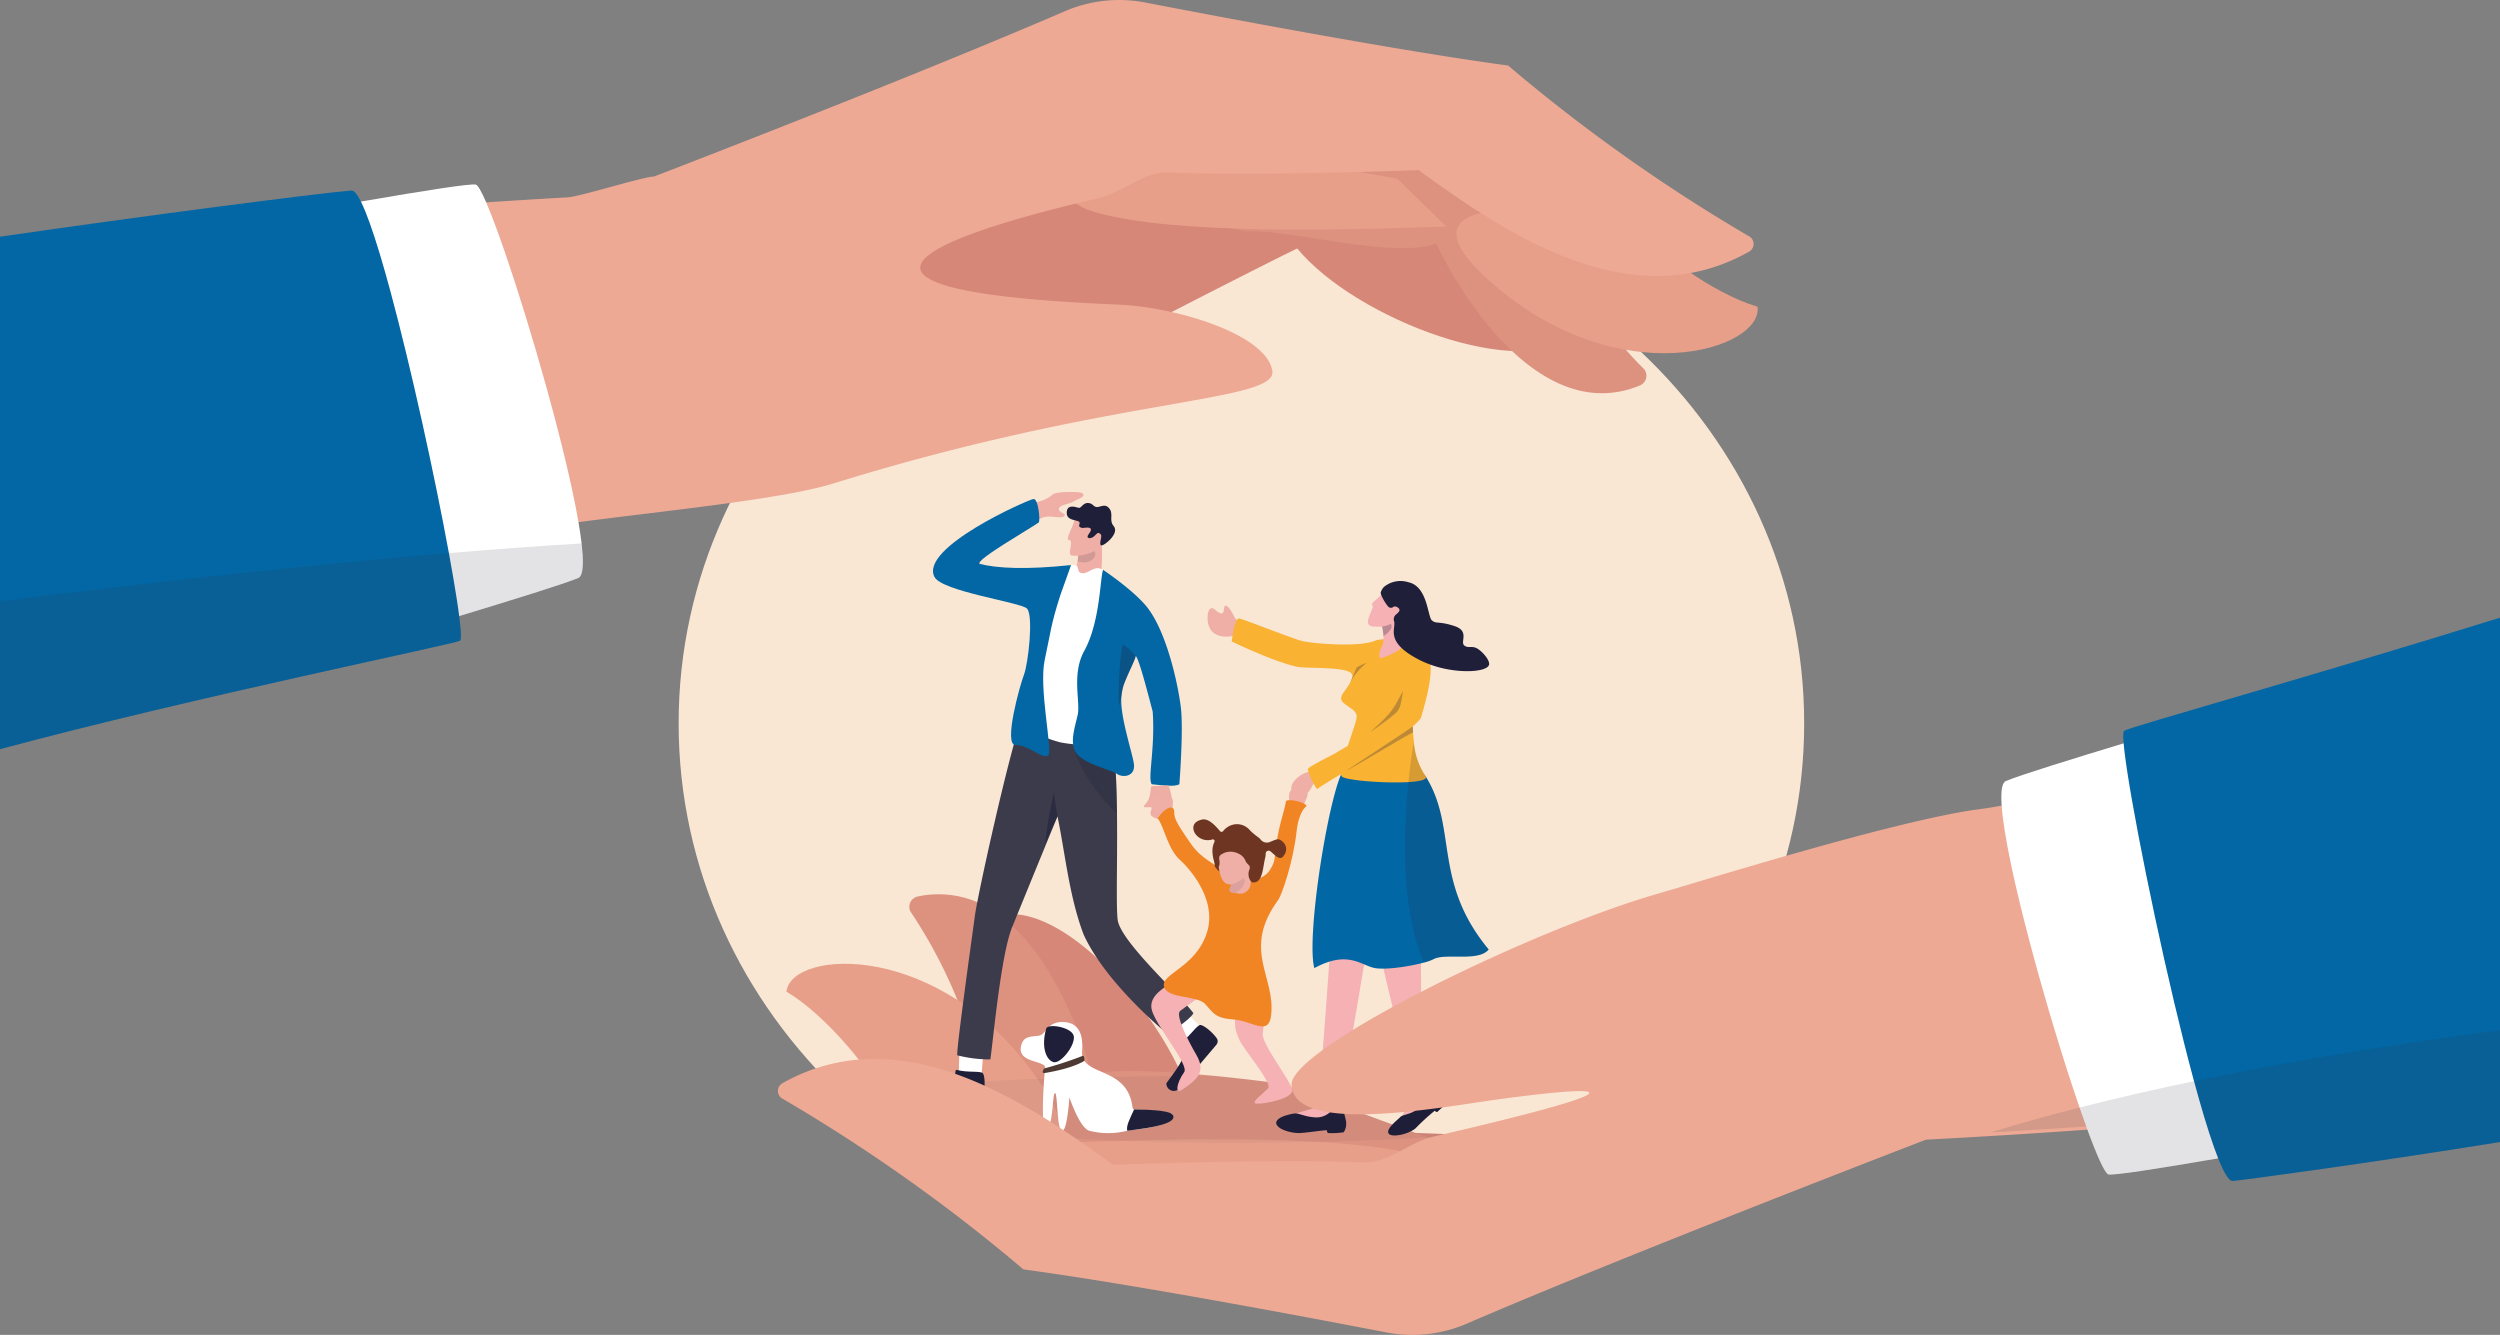
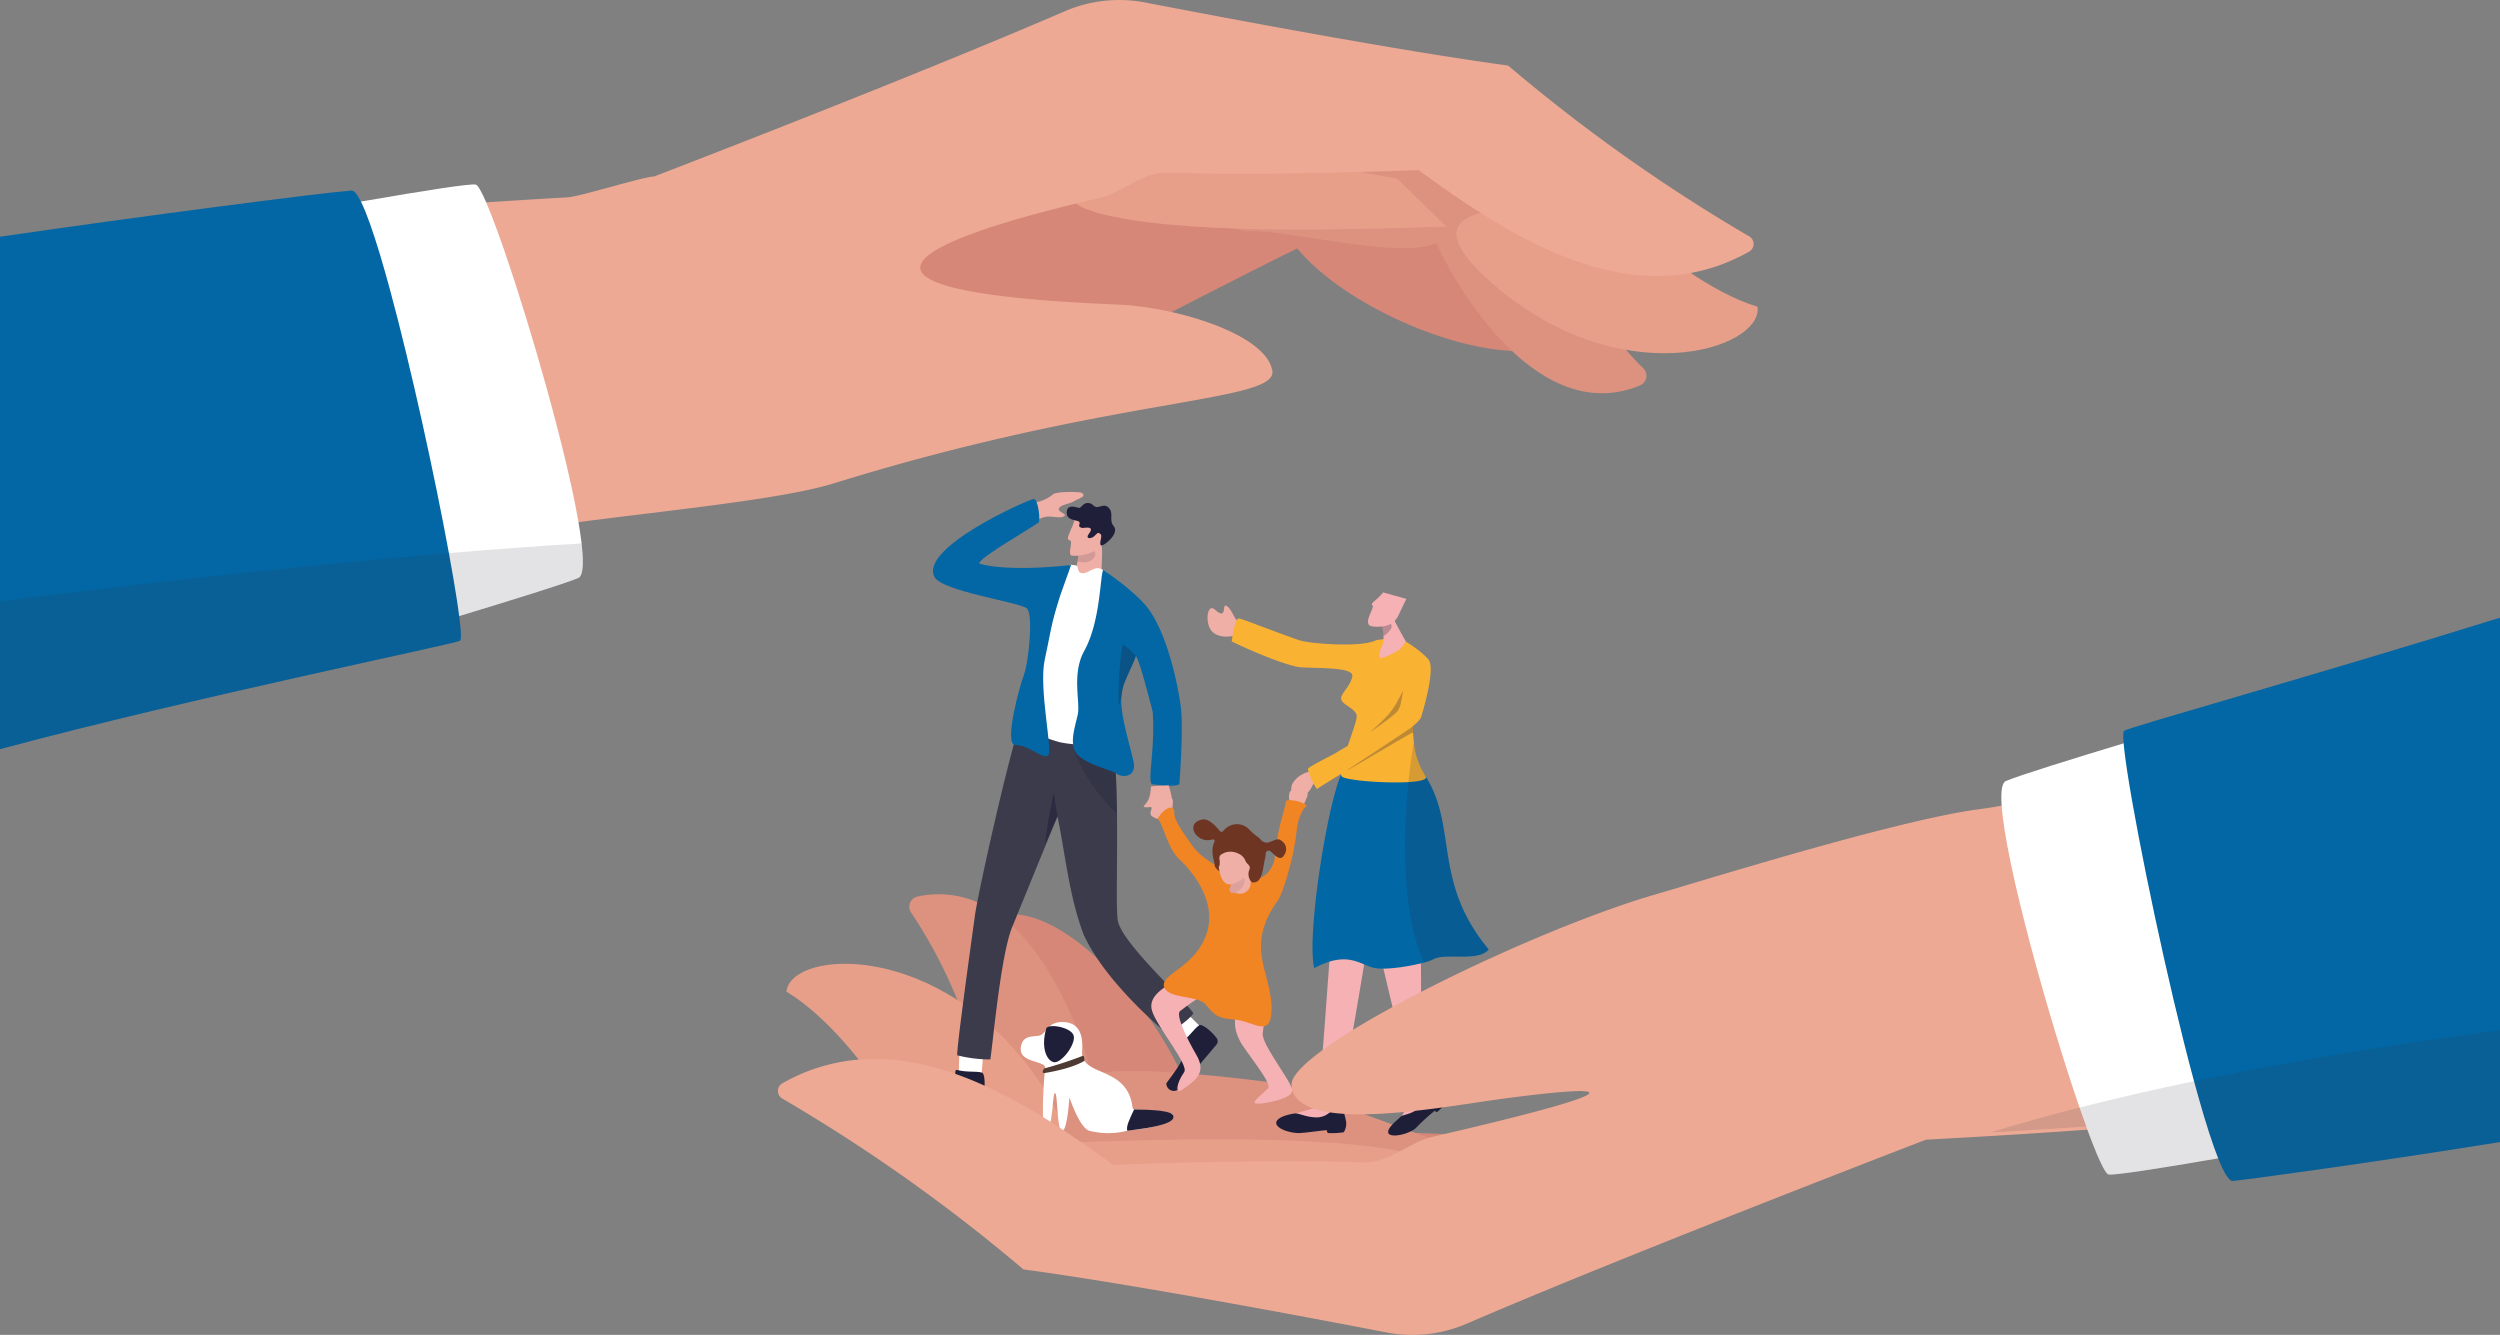
<svg xmlns="http://www.w3.org/2000/svg" id="グループ_19174" data-name="グループ 19174" width="426.145" height="227.542" viewBox="0 0 426.145 227.542">
  <rect x="0" y="0" width="426.145" height="227.542" fill="#808080" stroke="none" />
  <defs>
    <clipPath id="clip-path">
      <rect id="長方形_3187" data-name="長方形 3187" width="426.145" height="227.541" fill="none" />
    </clipPath>
    <clipPath id="clip-path-3">
      <rect id="長方形_3171" data-name="長方形 3171" width="126.481" height="11.426" fill="none" />
    </clipPath>
    <clipPath id="clip-path-4">
      <rect id="長方形_3172" data-name="長方形 3172" width="3.074" height="2.995" fill="none" />
    </clipPath>
    <clipPath id="clip-path-5">
      <rect id="長方形_3173" data-name="長方形 3173" width="2.107" height="8.691" fill="none" />
    </clipPath>
    <clipPath id="clip-path-6">
      <rect id="長方形_3174" data-name="長方形 3174" width="7.342" height="11.156" fill="none" />
    </clipPath>
    <clipPath id="clip-path-7">
      <rect id="長方形_3175" data-name="長方形 3175" width="2.908" height="10.729" fill="none" />
    </clipPath>
    <clipPath id="clip-path-8">
      <rect id="長方形_3176" data-name="長方形 3176" width="2.582" height="3.502" fill="none" />
    </clipPath>
    <clipPath id="clip-path-9">
      <rect id="長方形_3177" data-name="長方形 3177" width="6.803" height="4.052" fill="none" />
    </clipPath>
    <clipPath id="clip-path-10">
      <rect id="長方形_3178" data-name="長方形 3178" width="6.355" height="4.672" fill="none" />
    </clipPath>
    <clipPath id="clip-path-11">
      <rect id="長方形_3179" data-name="長方形 3179" width="1.665" height="2.495" fill="none" />
    </clipPath>
    <clipPath id="clip-path-12">
      <rect id="長方形_3180" data-name="長方形 3180" width="5.638" height="7.067" fill="none" />
    </clipPath>
    <clipPath id="clip-path-13">
      <rect id="長方形_3181" data-name="長方形 3181" width="11.344" height="7.56" fill="none" />
    </clipPath>
    <clipPath id="clip-path-14">
-       <rect id="長方形_3182" data-name="長方形 3182" width="2.767" height="3.304" fill="none" />
-     </clipPath>
+       </clipPath>
    <clipPath id="clip-path-15">
      <rect id="長方形_3183" data-name="長方形 3183" width="14.262" height="37.63" fill="none" />
    </clipPath>
    <clipPath id="clip-path-16">
      <rect id="長方形_3184" data-name="長方形 3184" width="86.854" height="25.688" fill="none" />
    </clipPath>
    <clipPath id="clip-path-17">
      <rect id="長方形_3185" data-name="長方形 3185" width="99.353" height="35.07" fill="none" />
    </clipPath>
  </defs>
  <g id="グループ_19173" data-name="グループ 19173" clip-path="url(#clip-path)">
    <g id="グループ_19172" data-name="グループ 19172" transform="translate(0 0.001)">
      <g id="グループ_19171" data-name="グループ 19171" clip-path="url(#clip-path)">
-         <path id="パス_18229" data-name="パス 18229" d="M1006.223,324.858c0,49.67-42.949,89.936-95.929,89.936s-95.929-40.266-95.929-89.936,42.949-89.936,95.929-89.936,95.929,40.266,95.929,89.936" transform="translate(-698.686 -201.552)" fill="#f9e7d4" />
        <path id="パス_18230" data-name="パス 18230" d="M1271.658,1151.684l-59.636,6.695-2.435.273-10.257,1.152-10.2-14.269-5.4-7.551s-.108-.7-.334-1.9c-.044-.23-.091-.479-.144-.743a101.5,101.5,0,0,0-2.628-10.422c-2.085-6.668-5.3-14.039-9.9-17.262-1.54-2.187-13.526-7.739-1.776-10.421l.048-.011c9.742-2.2,24.468,13.029,30.842,26.871.075.163.149.328.223.492a34.988,34.988,0,0,1,2.6,8.043c2.15.186,18.9.984,37.12,1.668,1.726.065,3.468.129,5.209.19q1.881.068,3.763.132c7.818.268,15.516.493,22.077.621Z" transform="translate(-998.525 -941.182)" fill="#d68778" />
        <path id="パス_18231" data-name="パス 18231" d="M1182.922,1115.894l-33.476,21.988-1.462.96s-.342-.246-.973-.687c-2.791-1.953-11.222-7.754-20.455-13.117a122.2,122.2,0,0,0-16.915-8.431,41.5,41.5,0,0,0-4.223-1.374,7.667,7.667,0,0,0,.079-1.482,39.851,39.851,0,0,0-1.384-7.986q-.1-.381-.2-.774a110.457,110.457,0,0,0-4.762-13.84,83.4,83.4,0,0,0-8-15.074,1.8,1.8,0,0,1,1.332-2.6,16.9,16.9,0,0,1,13.894,3.256c9.31,6.876,14.307,21.632,15.61,27.032,3.448-.715,9.317-.6,15.28-.172,1.851.132,3.712.293,5.511.467,4.643.449,8.885.989,11.53,1.345l2.139.784,12.081,4.426,8.676,3.179,2.148.787.26.1Z" transform="translate(-935.95 -920.685)" fill="#dd9280" />
        <path id="パス_18232" data-name="パス 18232" d="M961.191,1180.715c-2.808-5.648-10.477-15.26-17.489-19.434.808-7.26,26.448-8.924,42.97,15.128s-25.481,4.306-25.481,4.306" transform="translate(-809.651 -992.25)" fill="#e89f89" />
        <path id="パス_18233" data-name="パス 18233" d="M1287.611,1367.736c17.353-.583,46.581-1.457,59.93,2.476s-8.968,13.253-8.968,13.253l-42.624-7.573Z" transform="translate(-1104.708 -1173.012)" fill="#e89f89" />
        <path id="パス_18234" data-name="パス 18234" d="M1225.577,593.121a15.47,15.47,0,0,1,2.615-1.05,5.92,5.92,0,0,0,2.714-1.279c.672-.616,4.657-.476,4.954-.3,1.031.6-.722,1.056-1.312,1.435-.758.487-2.494.6-2.576,1.329-.058.518,1.284.8.983,1.132-.62.674-2.28-.158-3.664.3-1.206.4-1.893,1.292-2.442,1.323s-1.272-2.889-1.272-2.889" transform="translate(-1051.486 -506.485)" fill="#efaea6" />
        <g id="グループ_19128" data-name="グループ 19128" transform="translate(145.564 183.38)" opacity="0.06">
          <g id="グループ_19127" data-name="グループ 19127">
            <g id="グループ_19126" data-name="グループ 19126" clip-path="url(#clip-path-3)">
-               <path id="パス_18235" data-name="パス 18235" d="M1151.234,1296.689c0,1.739-8.462,3.3-21.814,4.345-1.935.152-3.973.293-6.1.422-.239.016-.48.03-.722.043-9.7.574-21.235.9-33.619.9-8.79,0-17.285-.24-25.057-.649l-1.014-.054q-1.534-.085-3.029-.178c-3.955-.246-7.689-.536-11.141-.859-3.531-.331-6.769-.7-9.642-1.085-8.905-1.209-14.341-2.649-14.341-4,0-.741,1.649-1.389,4.619-1.946a144.845,144.845,0,0,1,16.4-1.653l1.381-.08c2.773-.152,5.746-.286,8.882-.4q2.559-.094,5.259-.171c6.063-.173,12.614-.283,19.441-.331q2.619-.017,5.289-.024c4.643.449,8.885.989,11.53,1.345l2.139.784,12.081,4.426,8.676,3.179c1.726.065,3.467.129,5.209.19,11.966-2.791,19.371-4.753,22.682-5.94,1.881.546,2.895,1.125,2.895,1.727" transform="translate(-1024.753 -1290.977)" fill="#32323f" />
-             </g>
+               </g>
          </g>
        </g>
        <path id="パス_18236" data-name="パス 18236" d="M1150.7,1255.775c-.082-1.546.2-5.442.2-5.442l4.092.029-.474,5.848-2.781,1.745Z" transform="translate(-987.233 -1072.726)" fill="#fff" />
        <path id="パス_18237" data-name="パス 18237" d="M1103.87,1283.9c-.428-.1-.25.306-.41.953-.366,1.481-5.755,1.512-6.568,1.644a1.273,1.273,0,0,0,.988,2.24c1.805,0,7.588,0,9.564-.015a.909.909,0,0,0,.875-.684c.358-1.43.264-3.651-.287-3.7-.833-.268-2.375-.009-4.161-.439" transform="translate(-940.694 -1101.507)" fill="#1f1f39" />
        <path id="パス_18238" data-name="パス 18238" d="M1398.168,1211.312c-1.231-.939-4.016-3.678-4.016-3.678l2.674-3.1,4.146,4.151-.474,3.249Z" transform="translate(-1196.115 -1033.435)" fill="#fff" />
        <path id="パス_18239" data-name="パス 18239" d="M1402.017,1232.955c-.356.259.071.389.46.93.891,1.238-2.579,5.363-3.005,6.067a1.273,1.273,0,0,0,2.346.7c1.167-1.378,4.92-5.776,6.187-7.292a.909.909,0,0,0,.046-1.11c-.857-1.2-2.609-2.568-3-2.179-.744.46-1.547,1.8-3.031,2.884" transform="translate(-1200.657 -1055.284)" fill="#1f1f39" />
        <path id="パス_18240" data-name="パス 18240" d="M1159.615,863.635c-2.294,6.5-7.442,29.934-7.9,33.326s-3.178,22.753-3.021,23.883a22.79,22.79,0,0,0,5.638.7c.455-2.827,1.76-17.707,3.711-22.515s7.736-18.915,7.736-18.915c1.306,6.213,1.974,13.572,4.44,20.1,3.831,8.485,14.338,17.007,14.338,17.007,2.921-1.844,4.764-3.543,4.3-3.684-2.317-3.1-12.346-12.12-12.817-15.792s.5-21.8-.861-30.733c-.14-.924-13.012-2.732-13.012-2.732Z" transform="translate(-985.523 -740.958)" fill="#3b3b4c" />
        <path id="パス_18241" data-name="パス 18241" d="M1286.823,651.29l3.511-1.424c-.147-1.671.416-5.677-.008-7.141-.465-1.606-.6-1.5-.6-1.5l-2.349,1.783-1.105.839a4.383,4.383,0,0,1,.057,1.793,9.1,9.1,0,0,1-1.064,3.079c-.5.925,1.559,2.574,1.559,2.574" transform="translate(-1102.627 -550.138)" fill="#efaea6" />
        <g id="グループ_19131" data-name="グループ 19131" transform="translate(183.644 92.868)" opacity="0.14">
          <g id="グループ_19130" data-name="グループ 19130">
            <g id="グループ_19129" data-name="グループ 19129" clip-path="url(#clip-path-4)">
              <path id="パス_18242" data-name="パス 18242" d="M1292.832,654.621a6.081,6.081,0,0,1,.03,1.966c2.361.785,3.505-1.078,2.868-1.655a16.515,16.515,0,0,0-1.794-1.15Z" transform="translate(-1292.832 -653.782)" fill="#1f1f39" />
            </g>
          </g>
        </g>
        <path id="パス_18243" data-name="パス 18243" d="M1282.619,623.7c-.2,1.2-1.7,3.407-.887,3.472s-.429,2.538.438,2.639c2.1.244,4.637-.887,5-1.881a20.022,20.022,0,0,0,.449-3.847Z" transform="translate(-1099.457 -535.108)" fill="#efaea6" />
        <path id="パス_18244" data-name="パス 18244" d="M1283.448,607.8c-.671.023-.7.178-1.151-.086s.412-.839-.444-1.054-1.805-.348-1.812-1.349c-.01-1.448,1.245-1.118,2.018-.887.5.149.715-.941,1.724-.81.791.1.66.559,1.361.682.424.074,1.318-.56,1.941.01,1.157,1.057.026,2.143.969,3.247,1.1,1.287-1.892,3.59-2.188,3.257-.346-.389.312-1.573-.044-1.894-.537-.483-.65,0-1.169.413-.554.441-1.505.392-.818-.492s.221-1.058-.386-1.037" transform="translate(-1098.212 -517.867)" fill="#1f1f39" />
        <g id="グループ_19134" data-name="グループ 19134" transform="translate(178.155 135.1)" opacity="0.57">
          <g id="グループ_19133" data-name="グループ 19133">
            <g id="グループ_19132" data-name="グループ 19132" clip-path="url(#clip-path-5)">
              <path id="パス_18245" data-name="パス 18245" d="M1254.194,959.782c1.212-2.679,2.106-4.633,2.106-4.633-.355-1.868-.616-4.058-.616-4.058a77.179,77.179,0,0,0-1.49,8.691" transform="translate(-1254.193 -951.091)" fill="#1f1f39" />
            </g>
          </g>
        </g>
        <g id="グループ_19137" data-name="グループ 19137" transform="translate(183.063 127.495)" opacity="0.28">
          <g id="グループ_19136" data-name="グループ 19136">
            <g id="グループ_19135" data-name="グループ 19135" clip-path="url(#clip-path-6)">
              <path id="パス_18246" data-name="パス 18246" d="M1296.085,908.708c-1.586-1.313-5.9-6.118-7.343-11.083l6.79-.073c.363,3.156.506,7.136.553,11.156" transform="translate(-1288.742 -897.552)" fill="#1f1f39" />
            </g>
          </g>
        </g>
        <path id="パス_18247" data-name="パス 18247" d="M1239.311,678.509c-1.293-.689-2.3.869-3.427.662-.686-.126-.515-.731-.745-1.139-.142-.251-.545-.19-1.093-.279-1.438-.234-8.436,27.538-8.436,27.538a29.145,29.145,0,0,0,6.5,2.691c2.868.63,7.684.7,7.818-.32s1.69-27.057,1.69-27.057a8.043,8.043,0,0,0-2.307-2.1" transform="translate(-1051.513 -581.479)" fill="#fff" />
        <path id="パス_18248" data-name="パス 18248" d="M1289.413,697.553c-2.185,3.992-.638,8.68-1.109,10.865-.464,2.157-1.619,5.244.036,6.907s5.853,2.585,6.6,3.169c.9.71,3.191.593,2.942-1.615-.2-1.79-2.543-8.553-2.11-11.754a9.2,9.2,0,0,1,.367-1.757c.123-.336.26-.679.4-1.019.64-1.532,1.4-3.02,1.594-3.7v-.006a1.051,1.051,0,0,0,.044-.219c0-.008,0-.016,0-.022.539.5,1.8,5.319,2.9,9.491.453,6.291-.9,11.491-.15,12.4,1.9.18,3.694.477,4.7,0,0,0,.724-9.252.25-13.125-.444-3.631-2.259-12.364-5.554-16.8-2.188-2.948-7.7-6.626-7.7-6.626-.541,1.516-.472,8.82-3.208,13.82" transform="translate(-1104.594 -586.611)" fill="#0267a4" />
        <g id="グループ_19140" data-name="グループ 19140" transform="translate(190.674 109.822)" opacity="0.28">
          <g id="グループ_19139" data-name="グループ 19139">
            <g id="グループ_19138" data-name="グループ 19138" clip-path="url(#clip-path-7)">
              <path id="パス_18249" data-name="パス 18249" d="M1345.232,775.125l-.065.289v0c-.222.708-.954,2.15-1.574,3.635-.141.34-.278.683-.4,1.019a9.166,9.166,0,0,0-.367,1.757c-.084.623-.33,1.294-.416,2.037-.055-.134.05-.253,0-.421-.258-.9.105-8.776.641-10.309a10.825,10.825,0,0,1,2.181,1.99" transform="translate(-1342.324 -773.135)" fill="#1f1f39" />
            </g>
          </g>
        </g>
        <path id="パス_18250" data-name="パス 18250" d="M1143.141,610.062c-7.563.806-12.587.569-15.584-.2-.769-.666,8.288-5.8,10.069-7.061.294-.209-.051-4.125-.9-4-.972.148-19.461,8.291-16.872,13.286,1.289,2.487,14.756,4.325,15.773,5.394,1.154,1.213.189,9.464-.51,11.26s-3.554,12.037-1.44,12c2.234-.044,4.825,2.629,5.606,1.725.724-.839-1.666-11.476-.635-16.232s1-5.861,2.661-11.033Z" transform="translate(-960.568 -513.745)" fill="#0267a4" />
        <path id="パス_18251" data-name="パス 18251" d="M1553.787,925.4a4.328,4.328,0,0,0-4.134,2.153c-.529,1.243.235,3.046.951,1.909,1.118-1.777,1.138-.129,1.54-.342.67-.354,1.122-2,1.573-2.029.28-.02.071-1.691.071-1.691" transform="translate(-1329.376 -793.912)" fill="#efaea6" />
        <path id="パス_18252" data-name="パス 18252" d="M1454.99,731.352c-2,.924-4.283.846-5.284-.388-1.127-1.389-.721-4.794.6-3.6,2.063,1.867,1.25-.819,1.831-.683.969.226,1.556,2.677,2.129,2.57.357-.067.724,2.1.724,2.1" transform="translate(-1243.215 -623.454)" fill="#efaea6" />
        <path id="パス_18253" data-name="パス 18253" d="M1377.365,945.445a12.182,12.182,0,0,1-.062,1.516,1.448,1.448,0,0,1-.56,1.078,3.221,3.221,0,0,1-3.007-.529.955.955,0,0,1-.048-.782c.088-.333.225-.608.047-.639-.356-.06-.456.044-1.084-.016-.61-.059.486-.589.781-1.73a7.171,7.171,0,0,0,.256-1.806c1.2-.165,2.2-.078,3.01-.2a12.237,12.237,0,0,1,.669,3.1" transform="translate(-1177.511 -808.484)" fill="#eeada5" />
        <path id="パス_18254" data-name="パス 18254" d="M1388.282,1166.99c-3.88,2.029-7.511,3.738-6.616,6.56s6.325,9.2,5.472,10.417c-1.393,1.994-1.535,3.793-.4,3.042,2.753-1.82,4.105-3.165,2.487-5.957-1.7-2.936-3.582-6.852-2.786-7.5,1.033-.844,5.571-3.927,5.571-3.927Z" transform="translate(-1185.285 -1001.222)" fill="#f5b1b4" />
        <path id="パス_18255" data-name="パス 18255" d="M1482.25,1204.846c-.7,3.714-.263,4.637.475,6.246.661,1.441,5.554,7.234,4.85,8.078s-3.2,2.532-2.01,2.652,6.232-.844,6.115-2.291-5.282-7.867-5.048-9.675.5-3.949.5-3.949Z" transform="translate(-1271.395 -1033.7)" fill="#f5b1b4" />
        <path id="パス_18256" data-name="パス 18256" d="M1383.229,959.415c0-1.3.385-2.346,0-2.466-.7-.217-.611,1.463-1.832,0-.561-.674-2.66.09-1.744,1.235a27.72,27.72,0,0,1,1.757,2.535Z" transform="translate(-1183.48 -820.796)" fill="#efaea6" />
        <path id="パス_18257" data-name="パス 18257" d="M1546.974,940.8c-.282-1.267-.151-2.082.177-2.282.594-.362-.023.959.7-.374.12-.222.34-1.25.668-1.313.346-.066.262.534.623,1,.464.594,1.117.859.747,1.778a18.327,18.327,0,0,1-.959,2.069Z" transform="translate(-1327.096 -803.748)" fill="#efaea6" />
        <path id="パス_18258" data-name="パス 18258" d="M1401.05,972.484c-1.882-1.291-4.3-2.345-6-4.756-2.833-4.018-2.918-4.6-2.918-5.528,0-1.484-1.793-.62-2.815,1.071,1.142,1.568,1.7,5.252,3.818,7.13,1.176,1.042,6.436,6.5,4.56,12.363-1.957,6.116-8.168,7.03-7.259,9.343.767,1.95,5.6,1.345,6.972,2.824s1.609,2.411,4.834,2.634,5.962,2.934,6.4-.705c.8-6.62-5.058-11.118,1.221-19.7.6-.814,2.566-6.517,3.121-11.656.381-3.522,1.695-4.308,1.695-4.308,0-.553-2.674-1.315-3.488-.9-.377,2.14-1.085,3.589-1.676,7.434-.327,2.127-.022,2.687-1.064,4.322-2.134,3.349-7.406.431-7.406.431" transform="translate(-1191.969 -823.786)" fill="#f18524" />
        <path id="パス_18259" data-name="パス 18259" d="M1471.9,1022.4c.468,2.324.954,3.455.6,4.11s.138.993.829.964c.341-.014,1.151.36,1.885-.211a1.692,1.692,0,0,0,.755-1.129,10.838,10.838,0,0,0-.72-5.164c-1.083-2.469-3.351,1.431-3.351,1.431" transform="translate(-1262.822 -875.244)" fill="#efaea6" />
        <g id="グループ_19143" data-name="グループ 19143" transform="translate(209.567 148.733)" opacity="0.09">
          <g id="グループ_19142" data-name="グループ 19142">
            <g id="グループ_19141" data-name="グループ 19141" clip-path="url(#clip-path-8)">
              <path id="パス_18260" data-name="パス 18260" d="M1476.265,1050.569h.05c1.033-.7,1.92-1.424,1.467-2.89-.4-1.305-1.618-.234-2.328.547a2.1,2.1,0,0,1-.017,1.378c-.349.646.138.992.828.963" transform="translate(-1475.321 -1047.068)" fill="#1f1f39" />
            </g>
          </g>
        </g>
        <path id="パス_18261" data-name="パス 18261" d="M1462.535,1019.307c-.165-.861.738-1.7,1-1.9.326-.247,2.33-.036,2.936-.036s.322,1.55.512,2.142.993.739.659,1.525a1.862,1.862,0,0,0-.146.766c-.922.9-2.726,2.068-3.726,1.634-.79-.342-1.192-1.636-1.361-2.921.235-.161.163-1.015.125-1.21" transform="translate(-1254.677 -872.785)" fill="#efaea6" />
        <path id="パス_18262" data-name="パス 18262" d="M1433.56,983.261c1.074-.228,2.286,1.09,3.018,1.974a.346.346,0,0,0,.533.006,3.085,3.085,0,0,1,2.215-1.182,2.872,2.872,0,0,1,2.376,1.059,11.648,11.648,0,0,0,1.52,1.254,3.27,3.27,0,0,1,.3.318,1.348,1.348,0,0,0,1.551.408c1.26-.52,1.494-.69,2.206-.041a1.648,1.648,0,0,1,.262,2.225c-.68,1.258-1.6-.017-2.381-.615a.494.494,0,0,0-.786.4,3.581,3.581,0,0,1-.105.8c-.4,1.6-.387,4.246-2.1,4.116-.27,0-.713-.633-.726-1.391a1.863,1.863,0,0,1,.146-.766c.334-.785-.469-.933-.659-1.524a2.255,2.255,0,0,0-1.223-1.236,2.959,2.959,0,0,0-2.426-.112c-.262.2-.964.28-.8,1.141.037.2.109,1.052-.127,1.211a6.913,6.913,0,0,0,.134.772c.028.122-.827-.677-.8-.96.059-.545-.881-2.366-.047-4.047a.3.3,0,0,0-.323-.424,2.6,2.6,0,0,1-3.028-1.076c-.382-.682-.567-1.919,1.264-2.308" transform="translate(-1228.626 -843.569)" fill="#6d3522" />
        <path id="パス_18263" data-name="パス 18263" d="M1655.832,1076.433c-.829,4.088-1.153,7.62-.433,10.841s5.569,22.759,5.226,23.329-1.68,2.985-1.96,3.594,6.419-1.856,6.392-3.087-.4-.594-1.138-2.418-1.614-8.392-1.73-9.765.113-15.012-.351-16.522-6.006-5.971-6.006-5.971" transform="translate(-1419.911 -923.528)" fill="#f5b1b4" />
        <path id="パス_18264" data-name="パス 18264" d="M1673.676,1302.889a.422.422,0,0,0-.509.029,3.322,3.322,0,0,0-1.043,1.545,3.277,3.277,0,0,1-1.345,2.349c-1.214.947-2.551.919-2.951,1.365s-2.677,2.141-1.881,2.9c.839.641,3.643-.171,4.543-1.03a35.547,35.547,0,0,1,3.239-2.965c.283.32.441.2.441.2.7-.681,1.738-1.49,1.8-1.788a2.685,2.685,0,0,0-.918-1.625c-.348-.283-1.014-.733-1.381-.977" transform="translate(-1429.158 -1117.755)" fill="#1f1e39" />
        <path id="パス_18265" data-name="パス 18265" d="M1563.32,1084.67c-.03.6-.509,3.755-1.119,7.544-.183,1.14-.378,2.337-.576,3.539-.911,5.532-1.886,11.179-2.078,11.881-.373,1.364-1.838,8-1.76,10.011s.675,1.537.264,2.731-9.045-.06-8.553-.547,3.82-1.089,4.361-1.515c.367-.29,1.294-13.466,1.987-22.943.093-1.272.181-2.477.265-3.576.208-2.768.376-4.858.477-5.629.432-3.355,1.888-2.446,4.674-2.435,0,0,2.138-.681,2.059.937" transform="translate(-1329.377 -929.669)" fill="#f5b1b4" />
        <path id="パス_18266" data-name="パス 18266" d="M1542.94,1331.511a.447.447,0,0,0-.422-.326,3.476,3.476,0,0,0-1.88.474,3.406,3.406,0,0,1-2.668.886c-1.606-.1-2.7-.727-3.319-.658s-3.3.567-3.188,1.7c.223,1.068,2.674,1.687,3.972,1.642s4.727-.6,4.677-.452c0,.44.215.452.215.452a12.347,12.347,0,0,0,2.646-.139,2.716,2.716,0,0,0,.388-1.878c-.08-.456-.3-1.259-.421-1.7" transform="translate(-1313.919 -1142.092)" fill="#1f1e39" />
        <g id="グループ_19146" data-name="グループ 19146" transform="translate(235.418 162.073)" opacity="0">
          <g id="グループ_19145" data-name="グループ 19145">
            <g id="グループ_19144" data-name="グループ 19144" clip-path="url(#clip-path-9)">
              <path id="パス_18267" data-name="パス 18267" d="M1664.114,1144.171c-1.9.753-4.763.639-6.173.858-.356-1.483-.426-1.784-.558-2.379-.025-.11-.048-.22-.07-.332l5.062-1.341,1.725,1.9c.007.42.012.853.015,1.293" transform="translate(-1657.312 -1140.978)" fill="#1f1f39" />
            </g>
          </g>
        </g>
        <g id="グループ_19149" data-name="グループ 19149" transform="translate(226.469 161.14)" opacity="0">
          <g id="グループ_19148" data-name="グループ 19148">
            <g id="グループ_19147" data-name="グループ 19147" clip-path="url(#clip-path-10)">
              <path id="パス_18268" data-name="パス 18268" d="M1600.665,1135.815c-.183,1.139-.333,2.065-.531,3.267-1.72-.7-4.075-.376-5.823-.108.093-1.272.181-2.477.265-3.575l.288-.988Z" transform="translate(-1594.31 -1134.41)" fill="#1f1f39" />
            </g>
          </g>
        </g>
        <path id="パス_18269" data-name="パス 18269" d="M1605.074,943.037c-1.769,2.173-7.327.542-9.4,1.658a8.612,8.612,0,0,1-1.63.576c-2.536.693-6.87,1.346-8.654.881-2.292-.6-4.541-2.921-10.038.07-1.371-5.036,2.064-27.192,4.546-33h0a6.817,6.817,0,0,1,.388-.785s6.118-3.606,11.445-.877a9.531,9.531,0,0,1,2.572,1.944l.038.062c5.464,8.741,1.127,17.9,10.729,29.474" transform="translate(-1351.311 -781.197)" fill="#0267a5" />
        <path id="パス_18270" data-name="パス 18270" d="M1492.631,771.165c-.138.181-1.78-3.042-1.554-3.458s4.268-2.393,4.7-2.671c1.356-.871,5.9-3.266,7.721-5.067a29.714,29.714,0,0,1,7.172-5.454c-2.266,2.362-1.775,6.567-1.576,8.611a12.182,12.182,0,0,0,2,5.86c.013.02.026.041.038.062.353.674-1.773.962-4.489,1-4,.057-9.3-.425-9.823-1.012a.635.635,0,0,1-.131-.333c-.266-1.813,2.717-8.73,2.668-9.929-.053-1.295-2.438-1.893-2.637-2.889s1.474-1.994,1.887-3.9c.394-1.826-7.73-1.28-9.389-1.637-4.116-.886-11.167-4.321-11.167-4.321s.462-4.06,1.261-3.925,9.143,3.461,10.793,3.859c1.677.4,10,1.161,12.607-.169a22.923,22.923,0,0,1,3.672-.264c1.2.1,4.385,2.522,5.223,3.6.932,1.2-.093,5.914-1.269,9.777-.689,2.263-17.315,11.758-17.7,12.266" transform="translate(-1268.093 -636.682)" fill="#f9b232" />
        <path id="パス_18271" data-name="パス 18271" d="M1655.612,733.391c.453,2.08.342,3.158,0,3.743s-.718,1.994-.049,1.968a12.279,12.279,0,0,0,2.99-1.389,4.116,4.116,0,0,0,1.134-1.5s-1.525-2.643-2.573-4.852-1.5,2.033-1.5,2.033" transform="translate(-1420.076 -626.924)" fill="#f5b1b4" />
        <g id="グループ_19152" data-name="グループ 19152" transform="translate(235.536 105.934)" opacity="0.28">
          <g id="グループ_19151" data-name="グループ 19151">
            <g id="グループ_19150" data-name="グループ 19150" clip-path="url(#clip-path-11)">
              <path id="パス_18272" data-name="パス 18272" d="M1658.418,748.259c-.014-.275-.046-.581-.1-.923-.017-.12-.161-.909-.183-1.038a1.235,1.235,0,0,1,.436-.293c.162-.03.5.008.647-.177.252-.308.745.581.529,1.1a3.8,3.8,0,0,1-1.331,1.328" transform="translate(-1658.137 -745.764)" fill="#1f1f39" />
            </g>
          </g>
        </g>
        <g id="グループ_19155" data-name="グループ 19155" transform="translate(233.524 117.748)" opacity="0.28">
          <g id="グループ_19154" data-name="グループ 19154">
            <g id="グループ_19153" data-name="グループ 19153" clip-path="url(#clip-path-12)">
              <path id="パス_18273" data-name="パス 18273" d="M1643.975,836c4.1-3.6,4.088-4.215,5.638-7.067-.463,3.2-.677,2.9-.863,3.362s-3.207,2.677-4.775,3.706" transform="translate(-1643.976 -828.935)" fill="#1f1f39" />
            </g>
          </g>
        </g>
        <g id="グループ_19158" data-name="グループ 19158" transform="translate(229.519 123.792)" opacity="0.28">
          <g id="グループ_19157" data-name="グループ 19157">
            <g id="グループ_19156" data-name="グループ 19156" clip-path="url(#clip-path-13)">
              <path id="パス_18274" data-name="パス 18274" d="M1615.782,879.046c-.057-.025,11.294-7.366,11.3-7.559.011.448.018.8.039,1.077-.313-.071-11.157,6.562-11.343,6.482" transform="translate(-1615.781 -871.487)" fill="#1f1f39" />
            </g>
          </g>
        </g>
        <g id="グループ_19161" data-name="グループ 19161" transform="translate(230.192 113.01)" opacity="0.28">
          <g id="グループ_19160" data-name="グループ 19160">
            <g id="グループ_19159" data-name="グループ 19159" clip-path="url(#clip-path-14)">
              <path id="パス_18275" data-name="パス 18275" d="M1623.284,795.579a9.721,9.721,0,0,0-2.767,3.3c.7-1.652,1.041-2.521,1.041-2.521a7.328,7.328,0,0,1,1.726-.784" transform="translate(-1620.517 -795.579)" fill="#1f1f39" />
            </g>
          </g>
        </g>
        <g id="グループ_19164" data-name="グループ 19164" transform="translate(239.502 126.444)" opacity="0.16">
          <g id="グループ_19163" data-name="グループ 19163">
            <g id="グループ_19162" data-name="グループ 19162" clip-path="url(#clip-path-15)">
              <path id="パス_18276" data-name="パス 18276" d="M1700.323,925.548c-1.769,2.173-7.327.542-9.4,1.658a8.618,8.618,0,0,1-1.63.576c-3.808-8.474-3.6-21.452-2.651-30.761.106-1.033.219-2.022.338-2.953.186-1.458.385-2.778.576-3.916a12.186,12.186,0,0,0,2,5.861l.038.062c5.464,8.741,1.127,17.9,10.729,29.474" transform="translate(-1686.062 -890.152)" fill="#1f1f39" />
            </g>
          </g>
        </g>
        <path id="パス_18277" data-name="パス 18277" d="M1644.142,710.9c-1.168,1.457-2.339,1.863-1.8,2.252.41.294-1.934,3.329-.05,3.547s3.633-.114,4.458-1.893,1.355-2.8,1.355-2.8Z" transform="translate(-1408.372 -609.922)" fill="#f5b1b4" />
-         <path id="パス_18278" data-name="パス 18278" d="M1656.859,699.65a7.762,7.762,0,0,0,1.23,2.151.637.637,0,0,0,.852.141c.225-.217.652-.147.982.2.4.415-.239.841-.584,1.156a1.052,1.052,0,0,0-.213,1.031c.41,1.261-1.8,3.559,4.562,6.72a18.153,18.153,0,0,0,5.006,1.554c3.329.542,6.234.14,6.6-.783.269-.673-.913-2.138-1.884-2.769s-1.541-.035-2.279-.551c-.845-.59.977-2.471-1.738-3.352s-3.061-.3-3.818-.954-.7-5.81-4.033-6.514a4.434,4.434,0,0,0-4.138.805c-.236.219-.629.854-.547,1.166" transform="translate(-1421.495 -598.442)" fill="#1f1f39" />
        <path id="パス_18279" data-name="パス 18279" d="M1243.006,1244.967c-.026.006-.05,0-.07.008a12.99,12.99,0,0,1-6.466-.026c-1.651-.593-3.333-5.681-3.333-5.681s-.355,5.525-1.185,5.707c-.981.216-.785-6.277-1.256-6.433s-.362,6.245-1.524,6.29c-1.019.039-.359-9.115-.167-10.528s-4.965-.761-4.07-3.949c.413-1.47,1.485-1.418,2.9-1.574s1.36-2.35,4.085-2.349c4.133,0,3.334,4.537,3.373,5.336.2,4,7.69,2.2,8.585,9.127.038.29.138.418.287.427,1,.061,6.656.3,6.635.988-.063,2.046-6.687,2.436-7.793,2.657" transform="translate(-1050.847 -1052.221)" fill="#fff" />
        <path id="パス_18280" data-name="パス 18280" d="M1352.472,1334.9c-.226-.767.333-1.859,1.159-3.645,1,.061,6.16-.01,6.635.988.879,1.849-6.687,2.436-7.793,2.657" transform="translate(-1160.312 -1142.151)" fill="#1f1f39" />
        <path id="パス_18281" data-name="パス 18281" d="M1251.725,1269.1a62.944,62.944,0,0,0,6.345-2.085c.387-.2.343.823.343.823s-1.815,1.28-6.775,2.085c-.629.1-.206-.8.087-.823" transform="translate(-1073.566 -1087.018)" fill="#4c3a33" />
        <path id="パス_18282" data-name="パス 18282" d="M1253.235,1231.75c-.91,3.138,0,5.368,1.225,5.719s3.69-2.794,3.485-4.374-4.44-2.275-4.71-1.346" transform="translate(-1074.898 -1056.424)" fill="#1f1f39" />
        <path id="パス_18283" data-name="パス 18283" d="M1222.569,786.137V860.2c-16.428,2.368-33.562,4.2-50.4,5.621-6.783.574-13.514,1.082-20.132,1.534-5.536.379-10.99.716-16.326,1.02q-3.279.19-6.5.358s-51.487,19.784-78.28,31.364a23.393,23.393,0,0,1-13.693,1.494c-13.6-2.626-43.49-8.269-61.882-10.747a288.871,288.871,0,0,0-41.2-29.182,1.507,1.507,0,0,1,.163-2.567,31.538,31.538,0,0,1,12.7-3.99c6.844-.624,13.658.987,20.2,3.754q.795.337,1.582.695a96.545,96.545,0,0,1,12.675,7.1q1.458.948,2.878,1.922.582.4,1.158.8c1.751,1.216,3.456,2.44,5.105,3.645,10.409-.389,30.288-.894,42.333-.418,4.172.31,7.507-2.889,11.354-4.129.153-.05.307-.1.462-.139s.286-.075.43-.109q.974-.226,1.909-.445c11.966-2.791,19.371-4.753,22.682-5.94,3.949-1.416,2.077-1.729-4.82-1.03-2.232.226-4.99.558-8.249.993-5.357.715-15.425,2.54-23.5,2.608-6.314.054-11.409-.964-12.081-4.426a3.992,3.992,0,0,1-.07-.58,2.6,2.6,0,0,1,.494-1.463c4.662-7.4,41.095-25.043,61.317-30.952,9.672-2.827,40.448-12.411,54.723-14.5a67.117,67.117,0,0,0,9.847-1.946l11.566-3.749q10.078-3.267,20.2-6.55c14.24-4.624,28.613-9.3,43.349-14.1" transform="translate(-800.913 -674.468)" fill="#eda994" />
        <path id="パス_18284" data-name="パス 18284" d="M2486.611,909.024v12.863c-11.943,2.239-32.8,6.114-48.041,8.743-10.168,1.753-17.839,2.953-18.708,2.744-.609-.145-2.011-3.3-3.78-8.176-.365-1.005-.745-2.081-1.138-3.219-5.258-15.268-12.664-41.6-13.291-51.651-.142-2.288.066-3.734.732-4.013,2.369-1,11.415-3.8,20.073-6.425,9.123-2.763,17.817-5.315,17.817-5.315l2.986,3.508,43.179,50.741Z" transform="translate(-2060.467 -733.184)" fill="#fff" />
        <path id="パス_18285" data-name="パス 18285" d="M2612.131,741.255v89.376c-22.786,3.664-43.965,6.519-45.565,6.634-.636.046-1.487-1.375-2.476-3.858-.221-.556-.45-1.165-.684-1.823-.528-1.483-1.089-3.215-1.671-5.143l-.038-.129-.024-.076c-.549-1.835-1.117-3.843-1.7-5.981-4.49-16.6-9.589-41.036-11.393-52.845-.093-.617-.178-1.2-.254-1.745-.163-1.188-.283-2.2-.352-3-.044-.524-.066-.959-.066-1.3,0-.469.047-.753.142-.827.767-.618,32.413-9.428,64.076-19.284" transform="translate(-2185.986 -635.962)" fill="#0267a4" />
        <g id="グループ_19167" data-name="グループ 19167" transform="translate(339.291 175.617)" opacity="0.14">
          <g id="グループ_19166" data-name="グループ 19166">
            <g id="グループ_19165" data-name="グループ 19165" clip-path="url(#clip-path-16)">
              <path id="パス_18286" data-name="パス 18286" d="M2475.41,1236.326v19.053c-22.786,3.664-43.965,6.519-45.565,6.634-.636.046-1.487-1.375-2.476-3.859-10.168,1.753-17.839,2.953-18.708,2.744-.609-.145-2.01-3.3-3.78-8.176-5.534.379-10.99.717-16.325,1.019,4.921-1.507,10.011-2.92,15.188-4.239,6.428-1.64,12.986-3.137,19.513-4.5,18.918-3.953,37.564-6.776,51.983-8.654l.171-.022" transform="translate(-2388.556 -1236.326)" fill="#32323f" />
            </g>
          </g>
        </g>
        <path id="パス_18287" data-name="パス 18287" d="M1017.133,155.6c21.945-11.906,58.593-30.552,61.772-32.01,9.933,12.057,38.588,22.915,47.728,14.572s-4.326-7.245-6.8-8.419c-11.61-1.131-26.844-20.455-26.844-20.455l-26.535-14.6L999.8,128.3Z" transform="translate(-857.782 -81.238)" fill="#d68778" />
        <path id="パス_18288" data-name="パス 18288" d="M1255.657,110.732c7.025-.37,25.36,4.864,32.234,2.03,3.229,7.17,17.213,31.394,34.608,24.292a1.8,1.8,0,0,0,.828-2.8c-11.093-10.91-21.212-30.677-21.277-35.831-15.509-1.065-46.206-15.3-46.206-15.3l-40.093,19.788Z" transform="translate(-1043.057 -71.315)" fill="#dd9280" />
        <path id="パス_18289" data-name="パス 18289" d="M1777.286,253.447c4.108,4.786,13.9,12.223,21.723,14.549,1,7.236-23.45,15.14-45.369-4.123s23.646-10.426,23.646-10.426" transform="translate(-1499.423 -215.71)" fill="#e89f89" />
        <path id="パス_18290" data-name="パス 18290" d="M1347.732,176.828c-17.353.582-46.581,1.456-59.93-2.476s8.968-13.253,8.968-13.253l42.624,7.573Z" transform="translate(-1101.221 -138.216)" fill="#e89f89" />
        <path id="パス_18291" data-name="パス 18291" d="M298.107,42.924C278.372,54,257.6,40.523,241.807,29c-10.409.391-30.288.893-42.333.419-4.492-.335-8.012,3.4-12.246,4.378-32.739,7.573-48.848,15.979,3.311,18.123,9.848.4,25.25,5,26.34,11.273.946,5.453-26.931,4.351-74.77,19.208-8.813,2.739-29.175,4.69-43.505,6.608-1.317.176-2.582.351-3.783.527a67.123,67.123,0,0,0-9.847,1.946L76.51,94.223l-.234.077-2.867.929q-10.078,3.266-20.2,6.55-.982.32-2.145.659C40.06,105.667,17.58,110.287,0,114.35V42.809c9.374-1.148,20.188-2.408,30.333-3.537C42.471,37.921,53.652,36.758,60.26,36.2l2.007-.169c6.1-.506,12.161-.959,18.125-1.365l2.483-.168q7.027-.469,13.843-.852c2.186-.126,12.651-3.453,14.8-3.567,0,0,43.188-16.576,69.981-28.157A23.4,23.4,0,0,1,195.189.426c13.6,2.628,43.49,8.27,61.882,10.749a288.873,288.873,0,0,0,41.2,29.182,1.507,1.507,0,0,1-.163,2.567" transform="translate(0 -0.004)" fill="#eda994" />
        <path id="パス_18292" data-name="パス 18292" d="M98.579,288.392c-2.369,1-11.415,3.8-20.074,6.423l-.229.07c-9.04,2.737-17.588,5.246-17.588,5.246L57.7,296.623l-6.634-4.317L43.4,287.317,0,259.075V233.845c8.807-1.395,19.811-3.084,30.333-4.7,12.649-1.947,24.6-3.8,31.187-4.915l.874-.149c10.168-1.753,17.84-2.953,18.709-2.744.352.084.97,1.179,1.773,3.033.582,1.347,1.261,3.094,2.006,5.144q.548,1.509,1.138,3.219c4.473,12.989,10.5,33.979,12.585,46.149.227,1.32.408,2.536.534,3.627.078.675.136,1.3.172,1.876.142,2.288-.067,3.735-.732,4.014" transform="translate(0 -189.872)" fill="#fff" />
        <path id="パス_18293" data-name="パス 18293" d="M78.571,304.546c0,.469-.048.753-.142.827-.658.531-45.659,9.681-78.429,18.495V236.519c23.7-3.459,54.934-7.513,59.917-7.872.44-.031.983.638,1.6,1.874.239.476.487,1.036.747,1.672.043.1.084.206.126.313.222.555.45,1.165.683,1.822.528,1.484,1.09,3.215,1.672,5.144.013.043.024.087.037.129.009.026.016.051.024.075.55,1.837,1.118,3.844,1.7,5.982,3.622,13.392,7.641,31.883,10,44.73,0,.02.009.038.011.057.563,3.055,1.03,5.79,1.376,8.058.094.617.179,1.2.254,1.746.045.324.087.636.124.933.1.79.178,1.482.229,2.065.044.523.067.959.067,1.3" transform="translate(0 -196.168)" fill="#0267a4" />
        <g id="グループ_19170" data-name="グループ 19170" transform="translate(0 92.63)" opacity="0.14">
          <g id="グループ_19169" data-name="グループ 19169">
            <g id="グループ_19168" data-name="グループ 19168" clip-path="url(#clip-path-17)">
              <path id="パス_18294" data-name="パス 18294" d="M98.579,657.995c-2.369,1-11.415,3.8-20.074,6.423l-.229.07c.1.79.178,1.482.229,2.065.044.523.067.959.067,1.3,0,.469-.048.753-.142.827-.658.531-45.659,9.681-78.429,18.495V661.953c13.077-1.635,28.032-3.406,43.4-5.034,10.924-1.156,22.056-2.24,32.874-3.149l.246-.02c7.769-.652,15.372-1.213,22.617-1.646.078.675.136,1.3.172,1.876.142,2.288-.067,3.735-.732,4.014" transform="translate(0 -652.104)" fill="#32323f" fill-rule="evenodd" />
            </g>
          </g>
        </g>
      </g>
    </g>
  </g>
</svg>